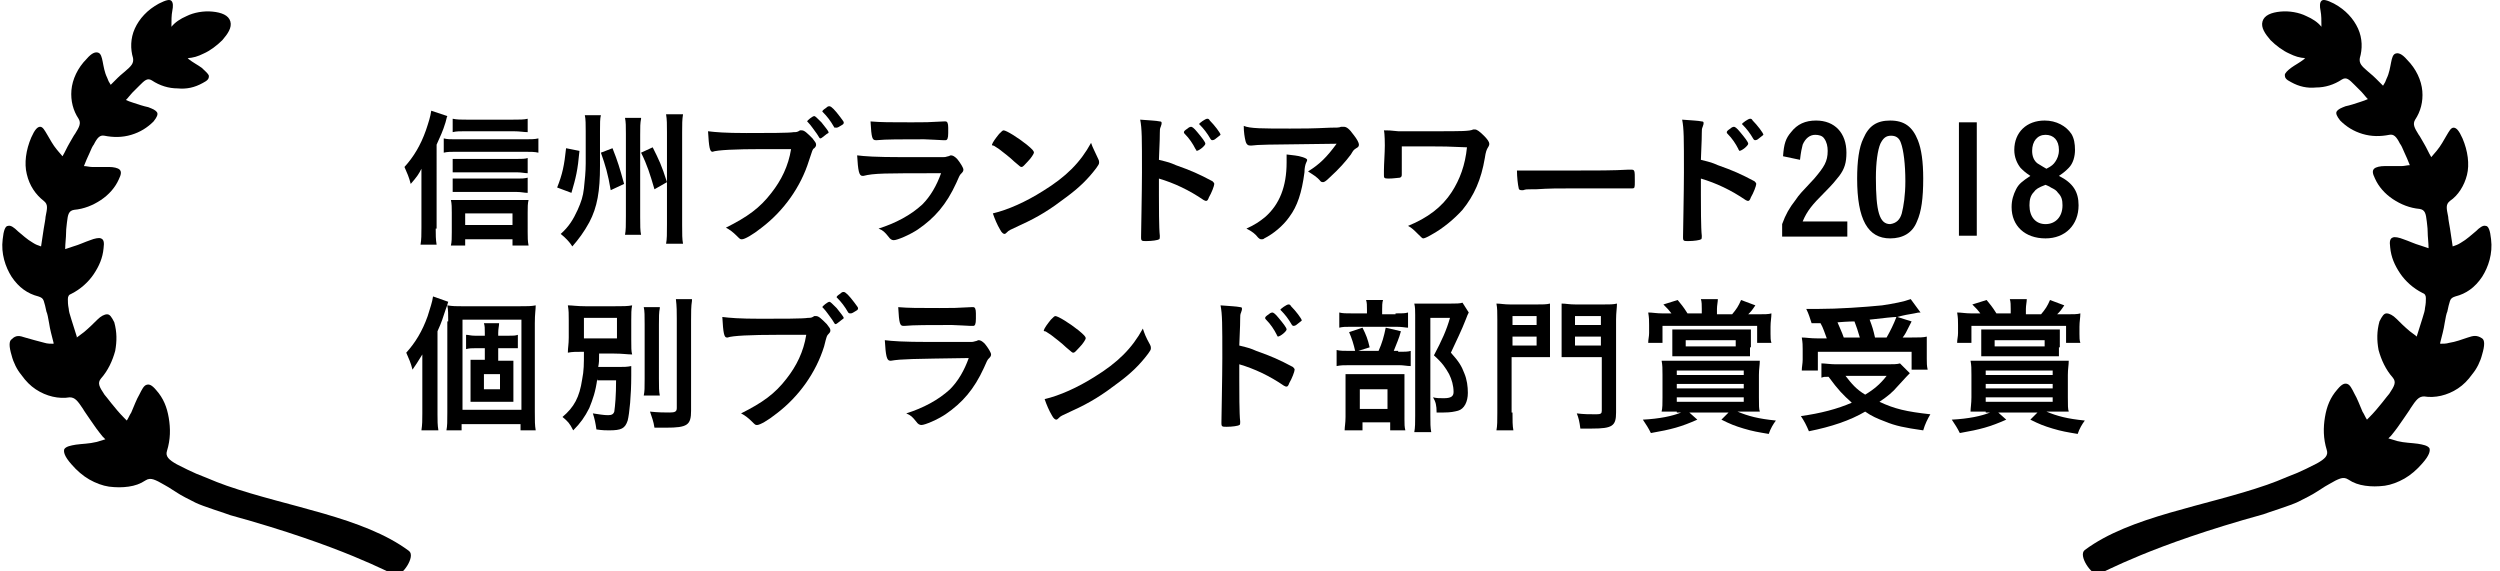
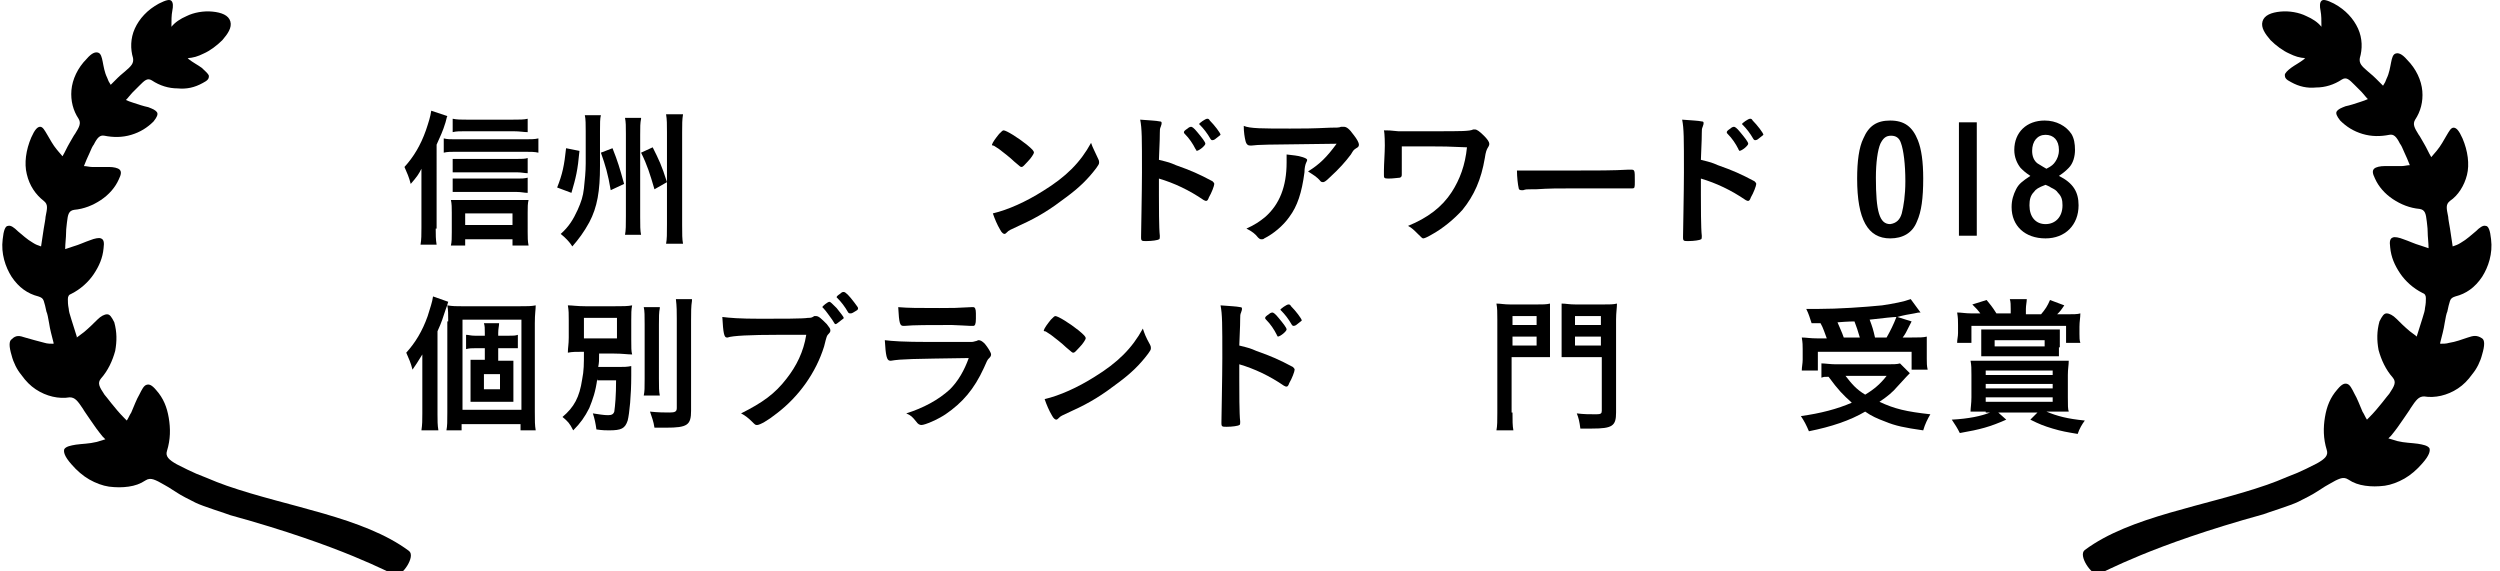
<svg xmlns="http://www.w3.org/2000/svg" version="1.1" x="0px" y="0px" width="280px" height="64px" viewBox="0 0 280 64" style="enable-background:new 0 0 280 64;" xml:space="preserve">
  <g id="レイヤー_1">
</g>
  <g id="レイヤー_3">
    <g>
      <g>
        <path d="M48.8,25.6c0,0.7,0,1.2,0.1,1.8h-1.8c0.1-0.6,0.1-1.1,0.1-1.9v-4.8c0-0.5,0-0.6,0-1.8c-0.3,0.6-0.5,0.9-1.2,1.7     c-0.2-0.8-0.4-1.2-0.7-1.9c1-1.1,1.8-2.4,2.4-4.1c0.3-0.9,0.5-1.5,0.6-2.2l1.8,0.6c-0.1,0.2-0.1,0.4-0.2,0.7     c-0.3,1-0.6,1.6-1,2.5V25.6z M49.7,15.5c0.4,0.1,0.7,0.1,1.3,0.1h7.8c0.6,0,1.1,0,1.5-0.1v1.6c-0.4-0.1-0.9-0.1-1.5-0.1H51     c-0.5,0-0.9,0-1.3,0.1V15.5z M52.2,27.5h-1.7c0.1-0.4,0.1-0.9,0.1-1.5v-2.2c0-0.5,0-1-0.1-1.4c0.4,0,0.8,0,1.3,0h6     c0.6,0,1,0,1.4,0c-0.1,0.4-0.1,0.8-0.1,1.4V26c0,0.6,0,1,0.1,1.5h-1.8v-0.7h-5.3V27.5z M59.1,19.4c-0.3,0-0.7-0.1-1.2-0.1h-6.1     c-0.5,0-0.7,0-1.1,0v-1.5c0.3,0,0.6,0,1.1,0h6.1c0.5,0,0.9,0,1.2-0.1V19.4z M59.1,21.6c-0.4,0-0.7-0.1-1.2-0.1h-6.1     c-0.5,0-0.8,0-1.1,0v-1.5c0.3,0,0.6,0,1.1,0h6.1c0.5,0,0.8,0,1.2-0.1V21.6z M59.1,14.8c-0.4,0-0.9-0.1-1.6-0.1h-5.4     c-0.6,0-1,0-1.4,0.1v-1.5c0.5,0.1,0.9,0.1,1.6,0.1h5.1c0.8,0,1.3,0,1.7-0.1V14.8z M57.4,25.2v-1.3h-5.3v1.3H57.4z" />
        <path d="M64.9,16.9c-0.2,2.2-0.4,3-0.9,4.7l-1.6-0.6c0.6-1.5,0.8-2.5,1-4.4L64.9,16.9z M67.2,18.6c0,2.8-0.3,4.6-1.2,6.3     c-0.6,1.1-1.2,1.9-1.9,2.7c-0.3-0.5-0.8-1-1.3-1.4c0.9-0.8,1.4-1.6,1.9-2.7c0.4-0.9,0.6-1.5,0.7-2.4c0.1-0.9,0.2-1.9,0.2-2.8     v-3.6c0-0.7,0-1.4-0.1-1.8h1.8c-0.1,0.4-0.1,0.9-0.1,1.8V18.6z M68.6,16.6c0.6,1.5,0.8,2.2,1.3,4l-1.5,0.7     c-0.3-1.8-0.6-2.8-1.1-4.2L68.6,16.6z M71.8,13.3c-0.1,0.5-0.1,0.9-0.1,1.8v9.2c0,1,0,1.5,0.1,2H70c0.1-0.5,0.1-1.1,0.1-2.1v-9.2     c0-0.9,0-1.3-0.1-1.8H71.8z M73.1,16.5c0.7,1.4,1,2,1.6,3.9l-1.4,0.8c-0.5-1.7-0.8-2.7-1.5-4.1L73.1,16.5z M76.5,12.8     c-0.1,0.6-0.1,1.1-0.1,2v10.4c0,1,0,1.6,0.1,2.1h-1.9c0.1-0.5,0.1-1.1,0.1-2.2V14.8c0-0.9,0-1.4-0.1-2H76.5z" />
-         <path d="M85.4,16.7c-3,0-5.1,0.1-5.6,0.3c0,0,0,0,0,0c-0.3,0-0.4-0.5-0.5-2.3c0.8,0.1,1.9,0.2,4.3,0.2c2.2,0,4.8,0,5.3-0.1     c0.3,0,0.4,0,0.7-0.2c0.1,0,0.1,0,0.2,0c0.3,0,0.6,0.3,1.2,0.9c0.3,0.4,0.4,0.5,0.4,0.7c0,0.1,0,0.2-0.2,0.4     C91,16.7,91,16.8,90.6,18c-0.9,2.9-2.8,5.6-5.3,7.5c-1,0.8-1.9,1.3-2.2,1.3c-0.2,0-0.2,0-0.6-0.4c-0.4-0.4-0.8-0.7-1.2-0.9     c2.4-1.2,3.8-2.2,5.1-3.9c1.1-1.4,1.9-3,2.2-4.9C87.3,16.7,87.3,16.7,85.4,16.7z M92.6,15c-0.4,0.3-0.6,0.5-0.7,0.5     s-0.1,0-0.4-0.5c-0.3-0.4-0.7-1-1-1.3c-0.1-0.1-0.1-0.1-0.1-0.1c0-0.1,0.6-0.6,0.8-0.6c0.1,0,0.3,0.2,0.8,0.7     c0.4,0.5,0.8,1,0.8,1.1S92.8,14.9,92.6,15z M93.4,14.2c-0.4-0.7-0.8-1.2-1.2-1.6c-0.1-0.1-0.1-0.1-0.1-0.1c0-0.1,0.1-0.2,0.4-0.4     c0.2-0.2,0.3-0.2,0.4-0.2c0.2,0,0.6,0.4,1.2,1.2c0.2,0.3,0.4,0.5,0.4,0.6s0,0.2-0.2,0.3c-0.3,0.2-0.5,0.3-0.6,0.3     C93.5,14.3,93.4,14.3,93.4,14.2z" />
-         <path d="M96.7,19.7c0,0-0.1,0-0.1,0c-0.4,0-0.5-0.6-0.6-2.3c0.8,0.1,2,0.2,5.1,0.2c3.3,0,4.2,0,4.5,0c0.2,0,0.3,0,0.6-0.1     c0.1,0,0.2-0.1,0.3-0.1c0.2,0,0.4,0.1,0.7,0.4c0.4,0.5,0.7,1,0.7,1.2c0,0.2-0.1,0.3-0.3,0.5c-0.1,0.1-0.2,0.3-0.5,1     c-1.1,2.4-2.4,3.9-4.3,5.2c-0.9,0.6-2.3,1.2-2.7,1.2c-0.2,0-0.4-0.1-0.6-0.4c-0.4-0.5-0.6-0.7-1.1-0.9c1.9-0.6,3.6-1.5,4.9-2.7     c0.9-0.9,1.6-2.1,2.1-3.5C99,19.4,97.9,19.4,96.7,19.7z M102.1,13.7c1.7,0,1.7,0,3.6-0.1c0.1,0,0.1,0,0.2,0     c0.2,0,0.3,0.2,0.3,0.7c0,0.2,0,0.4,0,0.5c0,0,0,0.1,0,0.1c0,0.6-0.1,0.8-0.3,0.8c-0.1,0-0.2,0-0.3,0c-0.3,0-1.6-0.1-2.1-0.1     c-2.5,0-4.3,0-5.3,0.1c0,0-0.1,0-0.1,0c-0.4,0-0.5-0.2-0.6-2.1C98.7,13.7,99.7,13.7,102.1,13.7z" />
        <path d="M123,17.8c0.1,0.2,0.1,0.3,0.1,0.4c0,0.2-0.1,0.3-0.3,0.6c-0.9,1.2-1.9,2.2-3.4,3.3c-1.7,1.3-3.1,2.2-5.1,3.1     c-1.3,0.6-1.3,0.6-1.5,0.8c-0.1,0.1-0.2,0.2-0.3,0.2c-0.1,0-0.3-0.1-0.5-0.5c-0.3-0.5-0.6-1.2-0.8-1.8c1.7-0.4,3.7-1.3,5.6-2.5     c2.6-1.6,4.2-3.2,5.4-5.4C122.4,16.6,122.6,16.9,123,17.8z M111.9,15c0.3-0.3,0.4-0.4,0.5-0.4c0.3,0,1.6,0.8,2.6,1.6     c0.6,0.5,0.8,0.7,0.8,0.9c0,0.1-0.3,0.6-0.7,1c-0.4,0.4-0.5,0.6-0.7,0.6c-0.1,0-0.1,0-0.8-0.6c-0.4-0.4-1.3-1.1-1.7-1.4     c-0.6-0.4-0.6-0.4-0.7-0.4c-0.1,0-0.1-0.1-0.1-0.1C111.2,15.9,111.5,15.5,111.9,15z" />
        <path d="M129.8,21.9c0,1,0,3.7,0.1,4.5c0,0,0,0.1,0,0.1c0,0.1,0,0.3-0.1,0.3c-0.1,0.1-0.8,0.2-1.4,0.2c-0.5,0-0.6,0-0.6-0.4     c0,0,0,0,0-0.1c0-0.4,0.1-5.2,0.1-7.2c0-3.8,0-4.9-0.2-5.9c1.2,0.1,1.7,0.1,2.2,0.2c0.2,0,0.2,0.1,0.2,0.2c0,0.1,0,0.1-0.1,0.4     c-0.1,0.2-0.1,0.4-0.1,0.7c0,0,0,1-0.1,3c1.2,0.3,1.2,0.3,1.9,0.6c1.7,0.6,2.6,1,4.1,1.8c0.1,0.1,0.2,0.2,0.2,0.3     c0,0.2-0.3,1-0.6,1.5c-0.1,0.3-0.2,0.4-0.3,0.4c-0.1,0-0.1,0-0.3-0.1c-1.6-1.1-3.3-1.9-5-2.4V21.9z M133.9,16.7     c-0.3-0.6-0.7-1.2-1.2-1.7c-0.1-0.1-0.1-0.1-0.1-0.2c0-0.1,0.1-0.2,0.4-0.4c0.2-0.2,0.4-0.2,0.4-0.2c0.1,0,0.3,0.1,0.7,0.6     c0.5,0.6,0.9,1.1,0.9,1.3c0,0.2-0.7,0.8-1,0.8C134,16.8,134,16.8,133.9,16.7z M136.2,15.5c-0.2,0.2-0.4,0.2-0.4,0.2     c-0.1,0-0.1,0-0.2-0.1c-0.4-0.7-0.8-1.2-1.2-1.6c0,0-0.1-0.1-0.1-0.1c0-0.1,0.7-0.6,0.9-0.6c0.1,0,0.2,0,0.3,0.2     c0.5,0.5,1.2,1.4,1.2,1.6C136.7,15.1,136.6,15.2,136.2,15.5z" />
        <path d="M144.5,14.4c1.4,0,2.4,0,4.5-0.1c0.7,0,1,0,1.2-0.1c0.2,0,0.2,0,0.3,0c0.3,0,0.6,0.2,1.1,0.9c0.4,0.5,0.6,0.9,0.6,1.1     c0,0.2-0.1,0.3-0.3,0.4c-0.3,0.2-0.3,0.2-0.6,0.7c-0.6,0.8-1.3,1.6-2.4,2.6c-0.4,0.4-0.6,0.5-0.7,0.5c-0.1,0-0.2,0-0.3-0.1     c-0.4-0.5-0.8-0.7-1.4-1.1c1.3-0.8,2.1-1.6,3.2-3.1c-8.6,0.1-8.6,0.1-9.5,0.2c-0.1,0-0.2,0-0.2,0c-0.2,0-0.4-0.1-0.5-0.5     c-0.1-0.4-0.2-1-0.2-1.7C140,14.4,141.4,14.4,144.5,14.4z M145.9,17.6c0.3,0.1,0.5,0.2,0.5,0.3c0,0.1,0,0.1-0.1,0.3     c-0.1,0.2-0.2,0.6-0.2,1.1c-0.3,2.3-0.8,3.8-1.7,5c-0.7,1-1.8,1.9-2.8,2.4c-0.1,0.1-0.2,0.1-0.3,0.1c-0.1,0-0.2,0-0.4-0.2     c-0.3-0.4-0.7-0.7-1.3-1c0.9-0.4,1.5-0.8,2.1-1.3c1.6-1.4,2.4-3.4,2.4-6.1c0-0.4,0-0.6,0-0.9C144.8,17.4,145.3,17.4,145.9,17.6z" />
        <path d="M157,19.5c0,0.2,0,0.3-0.2,0.4c-0.2,0-0.7,0.1-1.3,0.1c-0.5,0-0.5-0.1-0.5-0.4c0,0,0,0,0-0.5c0-0.7,0.1-2,0.1-2.8     c0-0.1,0-1.3-0.1-1.7c0.6,0,0.6,0,1.6,0.1c0.1,0,0.5,0,1,0c0.9,0,2,0,3.1,0c3,0,3.9,0,4.3-0.2c0.2,0,0.2,0,0.2,0     c0.2,0,0.5,0.2,1,0.7c0.4,0.4,0.6,0.7,0.6,0.9c0,0.1,0,0.2-0.2,0.5c-0.1,0.2-0.2,0.4-0.3,1.1c-0.4,2.4-1.2,4.2-2.5,5.8     c-0.9,1-2.2,2.1-3.5,2.8c-0.5,0.3-0.8,0.4-0.9,0.4c-0.1,0-0.2-0.1-0.6-0.5c-0.4-0.4-0.7-0.7-1.1-0.9c2.2-0.9,3.8-2.1,4.9-3.8     c0.9-1.4,1.5-3,1.7-5c-2.5-0.1-2.5-0.1-3.7-0.1c-1.3,0-2.7,0-3.6,0v1.5L157,19.5z" />
        <path d="M175.9,19.1c3,0,4.8,0,6.5-0.1c0,0,0.2,0,0.2,0c0.5,0,0.5,0,0.5,1.3c0,0.7,0,0.8-0.3,0.8c0,0,0,0-0.1,0     c-1.1,0-1.7,0-6.5,0c-1.8,0-2.6,0-4.2,0.1c-0.1,0-0.2,0-0.5,0c-0.5,0-0.6,0-0.9,0.1c-0.1,0-0.1,0-0.2,0c-0.2,0-0.3-0.1-0.3-0.2     c-0.1-0.4-0.2-1.3-0.2-2C171.3,19.1,172.5,19.1,175.9,19.1z" />
        <path d="M190.5,21.9c0,1,0,3.7,0.1,4.5c0,0,0,0.1,0,0.1c0,0.1,0,0.3-0.1,0.3c-0.1,0.1-0.8,0.2-1.4,0.2c-0.5,0-0.6,0-0.6-0.4     c0,0,0,0,0-0.1c0-0.4,0.1-5.2,0.1-7.2c0-3.8,0-4.9-0.2-5.9c1.2,0.1,1.7,0.1,2.2,0.2c0.2,0,0.2,0.1,0.2,0.2c0,0.1,0,0.1-0.1,0.4     c-0.1,0.2-0.1,0.4-0.1,0.7c0,0,0,1-0.1,3c1.2,0.3,1.2,0.3,1.9,0.6c1.7,0.6,2.6,1,4.1,1.8c0.1,0.1,0.2,0.2,0.2,0.3     c0,0.2-0.3,1-0.6,1.5c-0.1,0.3-0.2,0.4-0.3,0.4c-0.1,0-0.1,0-0.3-0.1c-1.6-1.1-3.3-1.9-5-2.4V21.9z M194.7,16.7     c-0.3-0.6-0.7-1.2-1.2-1.7c-0.1-0.1-0.1-0.1-0.1-0.2c0-0.1,0.1-0.2,0.4-0.4c0.2-0.2,0.4-0.2,0.4-0.2c0.1,0,0.3,0.1,0.7,0.6     c0.5,0.6,0.9,1.1,0.9,1.3c0,0.2-0.7,0.8-1,0.8C194.8,16.8,194.7,16.8,194.7,16.7z M197,15.5c-0.2,0.2-0.4,0.2-0.4,0.2     c-0.1,0-0.1,0-0.2-0.1c-0.4-0.7-0.8-1.2-1.2-1.6c0,0-0.1-0.1-0.1-0.1c0-0.1,0.7-0.6,0.9-0.6c0.1,0,0.2,0,0.3,0.2     c0.5,0.5,1.2,1.4,1.2,1.6C197.5,15.1,197.4,15.2,197,15.5z" />
-         <path d="M206.6,26.5h-7v-1.4c0.4-1.1,0.8-1.8,1.5-2.7c0.4-0.6,0.6-0.8,2.1-2.4c1.1-1.3,1.5-1.9,1.5-3.1c0-0.5-0.1-1-0.4-1.4     c-0.2-0.3-0.6-0.4-1-0.4c-0.6,0-1.1,0.4-1.4,1.1c-0.1,0.4-0.2,0.8-0.3,1.7l-1.9-0.4c0.1-1.4,0.3-2,0.9-2.7     c0.7-0.9,1.6-1.3,2.8-1.3c2.1,0,3.4,1.4,3.4,3.6c0,1.1-0.2,1.8-0.8,2.6c-0.4,0.5-0.7,0.9-1.7,1.9c-1.3,1.3-1.9,2-2.4,3.2h5V26.5z     " />
        <path d="M214.7,24.8c-0.5,1.3-1.6,1.9-3,1.9c-2.5,0-3.7-2.1-3.7-6.7c0-1.9,0.2-3.5,0.7-4.5c0.6-1.4,1.5-2,3-2     c1.6,0,2.5,0.7,3.1,2.2c0.4,1,0.6,2.4,0.6,4.3C215.4,22.2,215.2,23.7,214.7,24.8z M213,23.9c0.2-0.8,0.4-2,0.4-3.6     c0-1.9-0.2-3.5-0.5-4.3c-0.2-0.6-0.6-0.8-1.1-0.8c-0.6,0-0.9,0.3-1.2,0.9c-0.3,0.7-0.5,2.1-0.5,3.8c0,3.8,0.4,5.2,1.6,5.2     C212.4,25,212.8,24.6,213,23.9z" />
        <path d="M221.4,13.7v12.7h-2V13.7H221.4z" />
        <path d="M232.8,23c0,2.2-1.5,3.7-3.7,3.7c-2.3,0-3.8-1.4-3.8-3.5c0-0.8,0.2-1.4,0.5-2c0.3-0.6,0.7-0.9,1.6-1.5     c-0.6-0.4-0.8-0.6-1.1-0.9c-0.4-0.5-0.7-1.2-0.7-2c0-2,1.4-3.3,3.4-3.3c1.3,0,2.4,0.6,3,1.5c0.3,0.5,0.4,1.1,0.4,1.8     c0,0.7-0.2,1.5-0.7,2c-0.3,0.3-0.5,0.5-1.1,0.9C232.2,20.5,232.8,21.5,232.8,23z M227.8,21.5c-0.4,0.4-0.5,0.9-0.5,1.5     c0,1.3,0.7,2.1,1.8,2.1c1.1,0,1.9-0.8,1.9-2.1c0-0.6-0.1-1-0.5-1.4c-0.2-0.3-0.4-0.4-0.8-0.6c-0.1-0.1-0.6-0.3-0.6-0.3     C228.3,21,228,21.2,227.8,21.5z M230.2,18.1c0.2-0.3,0.4-0.7,0.4-1.3c0-1.1-0.6-1.7-1.5-1.7c-0.9,0-1.5,0.7-1.5,1.8     c0,0.6,0.2,1.1,0.6,1.4c0.3,0.2,1,0.6,1,0.6C229.8,18.6,230,18.4,230.2,18.1z" />
      </g>
      <g>
        <path d="M49,46.4c0,0.7,0,1.2,0.1,1.8h-1.9c0.1-0.7,0.1-1.1,0.1-1.9v-4.8c0-0.6,0-0.7,0-1.8c-0.6,1-0.7,1.1-1.1,1.7     c-0.2-0.8-0.4-1.2-0.7-1.9c1-1.1,1.8-2.4,2.4-4.1c0.3-1,0.5-1.5,0.6-2.2l1.7,0.6c-0.1,0.3-0.1,0.4-0.3,0.9     c-0.3,0.9-0.4,1.3-0.9,2.4V46.4z M50.2,36c0-0.8,0-1.3-0.1-1.8c0.6,0.1,1,0.1,1.7,0.1h6.3c1,0,1.4,0,1.9-0.1c0,0.5-0.1,0.9-0.1,2     v9.9c0,1.1,0,1.5,0.1,2.1h-1.7v-0.7h-6.6v0.7h-1.7c0.1-0.5,0.1-1,0.1-2V36z M51.8,45.9h6.6V35.8h-6.6V45.9z M56.3,40.4     c0.5,0,0.8,0,1.2,0c0,0.3,0,0.4,0,1.1v2.4c0,0.7,0,0.9,0,1.1c-0.4,0-0.8,0-1.2,0h-2.4c-0.4,0-0.8,0-1.2,0c0-0.3,0-0.5,0-1.1v-2.5     c0-0.6,0-0.8,0-1.1c0.3,0,0.7,0,1.2,0h0.4V39h-1.1c-0.4,0-0.6,0-1,0.1v-1.6c0.3,0,0.5,0.1,1,0.1h1.1v-0.3c0-0.5,0-0.8-0.1-1.1     h1.7c0,0.3-0.1,0.6-0.1,1.1v0.3H57c0.5,0,0.7,0,1-0.1V39c-0.3,0-0.6,0-1,0h-1.2v1.4H56.3z M54.2,43.6H56v-1.7h-1.8V43.6z" />
        <path d="M66.9,42.4c-0.2,1.5-0.5,2.3-0.9,3.3c-0.5,1-1,1.7-1.8,2.5c-0.4-0.8-0.6-1-1.2-1.5c1.3-1.1,1.9-2.2,2.2-4.2     c0.2-1,0.2-1.7,0.2-3.1c-0.9,0-1.3,0-1.8,0.1c0-0.6,0.1-0.9,0.1-1.7v-1.9c0-0.8,0-1.1-0.1-1.7c0.5,0,1,0.1,2,0.1h3.2     c1,0,1.5,0,2-0.1c-0.1,0.5-0.1,0.9-0.1,1.7v2.1c0,1,0,1.3,0.1,1.7c-0.5,0-1.1-0.1-2-0.1h-1.7c0,0.8,0,1-0.1,1.5h2.2     c0.7,0,1,0,1.5-0.1c0,0.3,0,0.5,0,1.1c0,2.2-0.2,4.2-0.4,5c-0.3,0.9-0.7,1.1-2.1,1.1c-0.3,0-0.7,0-1.4-0.1     c-0.1-0.7-0.2-1.2-0.4-1.8c0.7,0.1,1.2,0.2,1.7,0.2c0.4,0,0.6-0.1,0.7-0.4c0.1-0.7,0.2-1.8,0.2-3.5H66.9z M65.4,37.9h3.7v-2.3     h-3.7V37.9z M73.9,34.5c-0.1,0.5-0.1,1-0.1,1.9v6c0,1,0,1.4,0.1,1.9h-1.8c0.1-0.5,0.1-0.8,0.1-1.9v-6.1c0-0.9,0-1.5-0.1-1.9H73.9     z M77.5,33.7c-0.1,0.6-0.1,1.3-0.1,2.2V46c0,1.6-0.4,1.9-2.8,1.9c-0.4,0-0.6,0-1.3,0c-0.1-0.7-0.3-1.2-0.5-1.8     c0.9,0.1,1.7,0.1,2.2,0.1c0.6,0,0.8-0.1,0.8-0.5v-10c0-0.7,0-1.4-0.1-2.2H77.5z" />
        <path d="M87.1,37.5c-3,0-5.1,0.1-5.6,0.3c0,0,0,0-0.1,0c-0.3,0-0.4-0.5-0.5-2.3c0.8,0.1,1.9,0.2,4.3,0.2c2.2,0,4.8,0,5.3-0.1     c0.3,0,0.4,0,0.7-0.2c0.1,0,0.1,0,0.2,0c0.3,0,0.6,0.3,1.2,0.9c0.3,0.4,0.4,0.5,0.4,0.7c0,0.1,0,0.2-0.2,0.4     c-0.2,0.2-0.2,0.2-0.5,1.4c-0.9,2.9-2.8,5.6-5.3,7.5c-1,0.8-1.9,1.3-2.2,1.3c-0.2,0-0.2,0-0.6-0.4c-0.4-0.4-0.8-0.7-1.2-0.9     c2.4-1.2,3.8-2.2,5.1-3.9c1.1-1.4,1.9-3,2.2-4.9C89,37.5,89,37.5,87.1,37.5z M94.3,35.8c-0.4,0.3-0.6,0.5-0.7,0.5s-0.1,0-0.4-0.5     c-0.3-0.4-0.7-1-1-1.3c-0.1-0.1-0.1-0.1-0.1-0.1c0-0.1,0.6-0.6,0.8-0.6c0.1,0,0.3,0.2,0.8,0.7c0.4,0.5,0.8,1,0.8,1.1     S94.4,35.7,94.3,35.8z M95,35c-0.4-0.7-0.8-1.2-1.2-1.6c-0.1-0.1-0.1-0.1-0.1-0.1c0-0.1,0.1-0.2,0.4-0.4c0.2-0.2,0.3-0.2,0.4-0.2     c0.2,0,0.6,0.4,1.2,1.2c0.2,0.3,0.4,0.5,0.4,0.6s0,0.2-0.2,0.3c-0.3,0.2-0.5,0.3-0.6,0.3C95.1,35.1,95.1,35.1,95,35z" />
        <path d="M99.8,40.4c0,0-0.1,0-0.1,0c-0.4,0-0.5-0.6-0.6-2.3c0.8,0.1,2,0.2,5.1,0.2c3.3,0,4.2,0,4.5,0c0.2,0,0.3,0,0.6-0.1     c0.1,0,0.2-0.1,0.3-0.1c0.2,0,0.4,0.1,0.7,0.4c0.4,0.5,0.7,1,0.7,1.2c0,0.2-0.1,0.3-0.3,0.5c-0.1,0.1-0.2,0.3-0.5,1     c-1.1,2.4-2.4,3.9-4.3,5.2c-0.9,0.6-2.3,1.2-2.7,1.2c-0.2,0-0.4-0.1-0.6-0.4c-0.4-0.5-0.6-0.7-1.1-0.9c1.9-0.6,3.6-1.5,4.9-2.7     c0.9-0.9,1.6-2.1,2.1-3.5C102.1,40.2,101,40.2,99.8,40.4z M105.2,34.5c1.7,0,1.7,0,3.6-0.1c0.1,0,0.1,0,0.2,0     c0.2,0,0.3,0.2,0.3,0.7c0,0.2,0,0.4,0,0.5c0,0,0,0.1,0,0.1c0,0.6-0.1,0.8-0.3,0.8c-0.1,0-0.2,0-0.3,0c-0.3,0-1.6-0.1-2.1-0.1     c-2.5,0-4.3,0-5.3,0.1c0,0-0.1,0-0.1,0c-0.4,0-0.5-0.2-0.6-2.1C101.8,34.5,102.8,34.5,105.2,34.5z" />
        <path d="M128.8,38.6c0.1,0.2,0.1,0.3,0.1,0.4c0,0.2-0.1,0.3-0.3,0.6c-0.9,1.2-1.9,2.2-3.4,3.3c-1.7,1.3-3.1,2.2-5.1,3.1     c-1.3,0.6-1.3,0.6-1.5,0.8c-0.1,0.1-0.2,0.2-0.3,0.2c-0.1,0-0.3-0.1-0.5-0.5c-0.3-0.5-0.6-1.2-0.8-1.8c1.7-0.4,3.7-1.3,5.6-2.5     c2.6-1.6,4.2-3.2,5.4-5.4C128.2,37.4,128.3,37.7,128.8,38.6z M117.7,35.8c0.3-0.3,0.4-0.4,0.5-0.4c0.3,0,1.6,0.8,2.6,1.6     c0.6,0.5,0.8,0.7,0.8,0.9c0,0.1-0.3,0.6-0.7,1c-0.4,0.4-0.5,0.6-0.7,0.6c-0.1,0-0.1,0-0.8-0.6c-0.4-0.4-1.3-1.1-1.7-1.4     c-0.6-0.4-0.6-0.4-0.7-0.4c-0.1,0-0.1-0.1-0.1-0.1C117,36.7,117.3,36.3,117.7,35.8z" />
        <path d="M138.8,42.7c0,1,0,3.7,0.1,4.5c0,0,0,0.1,0,0.1c0,0.1,0,0.3-0.1,0.3c-0.1,0.1-0.8,0.2-1.4,0.2c-0.5,0-0.6,0-0.6-0.4     c0,0,0,0,0-0.1c0-0.4,0.1-5.2,0.1-7.2c0-3.8,0-4.9-0.2-5.9c1.2,0.1,1.7,0.1,2.2,0.2c0.2,0,0.2,0.1,0.2,0.2c0,0.1,0,0.1-0.1,0.4     c-0.1,0.2-0.1,0.4-0.1,0.7c0,0,0,1-0.1,3c1.2,0.3,1.2,0.3,1.9,0.6c1.7,0.6,2.6,1,4.1,1.8c0.1,0.1,0.2,0.2,0.2,0.3     c0,0.2-0.3,1-0.6,1.5c-0.1,0.3-0.2,0.4-0.3,0.4c-0.1,0-0.1,0-0.3-0.1c-1.6-1.1-3.3-1.9-5-2.4V42.7z M143,37.5     c-0.3-0.6-0.7-1.2-1.2-1.7c-0.1-0.1-0.1-0.1-0.1-0.2c0-0.1,0.1-0.2,0.4-0.4c0.2-0.2,0.4-0.2,0.4-0.2c0.1,0,0.3,0.1,0.7,0.6     c0.5,0.6,0.9,1.1,0.9,1.3c0,0.2-0.7,0.8-1,0.8C143.1,37.6,143,37.6,143,37.5z M145.3,36.3c-0.2,0.2-0.4,0.2-0.4,0.2     c-0.1,0-0.1,0-0.2-0.1c-0.4-0.7-0.8-1.2-1.2-1.6c0,0-0.1-0.1-0.1-0.1c0-0.1,0.7-0.6,0.9-0.6c0.1,0,0.2,0,0.3,0.2     c0.5,0.5,1.2,1.4,1.2,1.6C145.8,35.9,145.7,36,145.3,36.3z" />
-         <path d="M156.6,39.4c0.7,0,1.1,0,1.4-0.1v1.7c-0.4,0-0.8-0.1-1.3-0.1h-5.4c-0.8,0-1.1,0-1.6,0.1v-1.8c0.4,0.1,0.8,0.1,1.6,0.1     h3.1c0.4-0.9,0.6-1.6,0.8-2.6l1.7,0.4c-0.2,0.8-0.5,1.4-0.8,2.2H156.6z M156.3,35.1c0.7,0,1.1,0,1.4-0.1v1.7     c-0.3,0-0.6-0.1-1.3-0.1h-5.1c-0.6,0-0.9,0-1.3,0.1V35c0.4,0.1,0.7,0.1,1.5,0.1h1.6v-0.4c0-0.5,0-0.8-0.1-1.1h1.9     c-0.1,0.3-0.1,0.7-0.1,1.1v0.5H156.3z M152.3,48.2h-1.7c0-0.4,0.1-0.8,0.1-1.5v-3.5c0-0.7,0-1,0-1.3c0.4,0,0.7,0,1.3,0h4.1     c0.6,0,0.9,0,1.2,0c0,0.3,0,0.5,0,1.2V47c0,0.5,0,0.8,0.1,1.2h-1.7v-0.9h-3.1V48.2z M152.6,36.7c0.4,0.8,0.6,1.3,0.8,2.2     l-1.6,0.5c-0.2-0.9-0.4-1.5-0.7-2.2L152.6,36.7z M152.3,45.8h3.1v-2.2h-3.1V45.8z M164.5,35c-0.1,0.2-0.2,0.4-0.3,0.7     c-0.5,1.3-1.1,2.5-1.7,3.8c0.9,1,1.2,1.5,1.5,2.3c0.3,0.7,0.4,1.5,0.4,2.2c0,1-0.4,1.8-1.1,2c-0.4,0.1-0.8,0.2-1.6,0.2     c-0.3,0-0.5,0-0.8,0c0-0.8-0.1-1.2-0.4-1.7c0.4,0.1,0.7,0.1,1.2,0.1c0.8,0,1.1-0.2,1.1-0.7c0-0.7-0.2-1.4-0.5-2     c-0.4-0.7-0.7-1.2-1.7-2.1c0.9-1.7,1.4-2.8,1.8-4.2h-2.2v10.9c0,0.9,0,1.4,0.1,1.9h-1.9c0.1-0.5,0.1-1.1,0.1-1.8V35.3     c0-0.5,0-0.9-0.1-1.3c0.4,0,0.8,0,1.3,0h2.8c0.6,0,1,0,1.3-0.1L164.5,35z" />
        <path d="M169.4,46.2c0,0.9,0,1.5,0.1,2h-1.9c0.1-0.5,0.1-1.1,0.1-2V35.8c0-0.8,0-1.3-0.1-1.8c0.5,0,0.8,0.1,1.6,0.1h2.8     c0.8,0,1.2,0,1.6-0.1c0,0.4,0,0.8,0,1.5v3.1c0,0.8,0,1,0,1.4c-0.3,0-0.9,0-1.5,0h-2.8V46.2z M169.4,36.4h2.7v-1h-2.7V36.4z      M169.4,38.7h2.7v-1h-2.7V38.7z M181,46.2c0,1.5-0.4,1.8-2.7,1.8c-0.3,0-0.7,0-1.3,0c-0.1-0.8-0.2-1.2-0.4-1.7     c0.8,0.1,1.4,0.1,2.2,0.1c0.5,0,0.6-0.1,0.6-0.4v-6h-3c-0.6,0-1.1,0-1.5,0c0-0.3,0-0.8,0-1.4v-3.1c0-0.5,0-1,0-1.5     c0.5,0,0.8,0.1,1.6,0.1h3c0.8,0,1.2,0,1.6-0.1c0,0.5-0.1,1-0.1,1.8V46.2z M176.4,36.4h2.9v-1h-2.9V36.4z M176.4,38.7h2.9v-1h-2.9     V38.7z" />
-         <path d="M187.8,46.1c-0.7,0-1.1,0-1.7,0c0.1-0.4,0.1-0.9,0.1-1.6V42c0-0.7,0-1.1-0.1-1.6c0.4,0,0.8,0,1.8,0h7.4     c0.9,0,1.3,0,1.8,0c0,0.5-0.1,0.9-0.1,1.6v2.5c0,0.9,0,1.3,0.1,1.6c-0.6,0-1,0-1.6,0h-0.9c1.2,0.5,2.3,0.8,4.3,1     c-0.3,0.4-0.6,0.9-0.8,1.5c-1.2-0.2-1.8-0.3-2.8-0.6c-1-0.3-1.5-0.5-2.5-1l0.8-0.8h-4.4l0.9,0.8c-1.8,0.8-2.9,1.1-5.2,1.5     c-0.3-0.6-0.5-0.9-0.9-1.5c1.9-0.1,3.3-0.4,4.3-0.8H187.8z M190.6,34.6c0-0.4,0-0.8-0.1-1.1h1.9c0,0.3-0.1,0.7-0.1,1.1v0.6h1.7     c0.5-0.6,0.7-0.9,1-1.6l1.6,0.6c-0.4,0.6-0.5,0.7-0.8,1h1.1c0.7,0,1.2,0,1.5-0.1c0,0.5-0.1,0.9-0.1,1.5v0.8c0,0.4,0,0.7,0.1,1     h-1.6v-1.9h-10.6v1.9h-1.6c0-0.4,0.1-0.7,0.1-1.1v-0.9c0-0.5,0-0.8-0.1-1.4c0.5,0,0.9,0.1,1.6,0.1h1c-0.3-0.4-0.4-0.5-0.9-1     l1.6-0.5c0.4,0.5,0.6,0.7,1.1,1.5h1.6V34.6z M196,38.9c0,0.4,0,0.7,0,1c-0.5,0-0.7,0-1.4,0h-5.9c-0.5,0-0.9,0-1.4,0     c0-0.3,0-0.6,0-1v-1c0-0.5,0-0.7,0-1c0.5,0,0.9,0,1.5,0h5.8c0.6,0,1.1,0,1.5,0c0,0.3,0,0.6,0,1V38.9z M187.8,42h7.5v-0.5h-7.5V42     z M187.8,43.5h7.5V43h-7.5V43.5z M187.8,45h7.5v-0.5h-7.5V45z M188.8,38.1v0.7h5.6v-0.7H188.8z" />
        <path d="M213.9,41.8c-0.3,0.3-0.3,0.3-1.4,1.5c-0.5,0.6-1.1,1.1-2,1.7c1.7,0.8,3,1.1,5.7,1.4c-0.3,0.5-0.6,1.1-0.8,1.8     c-2.1-0.3-3.1-0.5-4.3-1c-0.8-0.3-1.5-0.6-2.2-1.1c-1.7,1-3.8,1.7-6.3,2.2c-0.3-0.7-0.5-1.1-0.9-1.7c2.2-0.3,4.1-0.8,5.7-1.5     c-1-0.9-1.5-1.4-2.6-2.9c-0.5,0-0.5,0-0.8,0.1v-1.6c0.4,0,1,0.1,1.6,0.1h5.8c0.6,0,1.1,0,1.4-0.1L213.9,41.8z M202.9,36.2     c-0.2-0.6-0.3-1-0.6-1.6c0.5,0,1,0,1.3,0c2.3,0,5.2-0.2,7.2-0.4c1.3-0.2,2.4-0.4,3.2-0.7l1.1,1.5c-0.2,0-0.3,0-0.7,0.1     c-0.6,0.1-1.2,0.2-1.9,0.4l1.6,0.5c-0.7,1.4-0.7,1.4-1,1.8h1c0.9,0,1.3,0,1.7-0.1c0,0.4,0,0.8,0,1.3v1.2c0,0.4,0,0.8,0.1,1.2     h-1.8v-2h-10.5v2.1h-1.8c0-0.4,0.1-0.8,0.1-1.2v-1.2c0-0.4,0-0.7-0.1-1.3c0.5,0,0.9,0.1,1.8,0.1h1c-0.2-0.5-0.4-1.2-0.7-1.7     L202.9,36.2z M208.3,37.8c-0.2-0.7-0.4-1.3-0.6-1.8c-0.1,0-0.7,0-1.9,0.1c0.2,0.5,0.5,1.1,0.7,1.7H208.3z M206.7,42.1     c0.7,0.9,1.2,1.5,2.2,2.1c1-0.6,1.7-1.2,2.4-2.1H206.7z M211.3,37.8c0.4-0.7,0.8-1.5,1.1-2.3c-0.3,0-1.3,0.1-3,0.3     c0.3,0.8,0.4,1.1,0.6,2H211.3z" />
        <path d="M222.4,46.1c-0.7,0-1.1,0-1.7,0c0-0.4,0.1-0.9,0.1-1.6V42c0-0.7,0-1.1-0.1-1.6c0.4,0,0.8,0,1.8,0h7.4c0.9,0,1.3,0,1.8,0     c0,0.5-0.1,0.9-0.1,1.6v2.5c0,0.9,0,1.3,0.1,1.6c-0.6,0-1,0-1.6,0h-0.9c1.2,0.5,2.3,0.8,4.3,1c-0.3,0.4-0.6,0.9-0.8,1.5     c-1.2-0.2-1.8-0.3-2.8-0.6c-1-0.3-1.5-0.5-2.5-1l0.8-0.8h-4.4l0.9,0.8c-1.8,0.8-2.9,1.1-5.2,1.5c-0.3-0.6-0.5-0.9-0.9-1.5     c1.9-0.1,3.3-0.4,4.3-0.8H222.4z M225.2,34.6c0-0.4,0-0.8-0.1-1.1h1.9c0,0.3-0.1,0.7-0.1,1.1v0.6h1.7c0.5-0.6,0.7-0.9,1-1.6     l1.6,0.6c-0.4,0.6-0.5,0.7-0.8,1h1.1c0.7,0,1.2,0,1.5-0.1c0,0.5-0.1,0.9-0.1,1.5v0.8c0,0.4,0,0.7,0.1,1h-1.6v-1.9h-10.6v1.9h-1.6     c0-0.4,0.1-0.7,0.1-1.1v-0.9c0-0.5,0-0.8-0.1-1.4c0.5,0,0.9,0.1,1.6,0.1h1c-0.3-0.4-0.4-0.5-0.9-1l1.6-0.5     c0.4,0.5,0.6,0.7,1.1,1.5h1.6V34.6z M230.6,38.9c0,0.4,0,0.7,0,1c-0.5,0-0.7,0-1.4,0h-5.9c-0.5,0-0.9,0-1.4,0c0-0.3,0-0.6,0-1v-1     c0-0.5,0-0.7,0-1c0.5,0,0.9,0,1.5,0h5.8c0.6,0,1.1,0,1.5,0c0,0.3,0,0.6,0,1V38.9z M222.4,42h7.5v-0.5h-7.5V42z M222.4,43.5h7.5     V43h-7.5V43.5z M222.4,45h7.5v-0.5h-7.5V45z M223.4,38.1v0.7h5.6v-0.7H223.4z" />
      </g>
      <path d="M276.4,37.8c-0.6,0.2-1.4,0.5-2.1,0.6c-0.3,0.1-0.7,0.1-1,0.1c0,0,0-0.1,0-0.1c0.2-0.8,0.4-1.5,0.5-2.2    c0.1-0.6,0.2-1.1,0.3-1.3c0.1-0.5,0.2-0.9,0.3-1.2c0.1-0.3,0.3-0.4,0.6-0.5c1.2-0.3,2.2-1,3-2.2c0.7-1.1,1.2-2.6,1-4.2    c-0.1-1-0.3-1.5-0.6-1.5c-0.3-0.1-0.7,0.2-1.1,0.6c-0.5,0.4-1,0.9-1.7,1.3c-0.3,0.2-0.6,0.3-0.9,0.4c-0.1-0.7-0.2-1.4-0.3-2    c-0.1-0.6-0.2-1.1-0.2-1.3c-0.2-1-0.3-1.4,0.2-1.8c0.9-0.6,1.6-1.7,1.9-2.9c0.3-1.2,0.1-2.7-0.5-4.1c-0.4-0.9-0.7-1.2-1-1.2    c-0.3,0-0.5,0.4-0.8,0.9c-0.3,0.5-0.6,1.1-1.1,1.7c-0.2,0.2-0.4,0.5-0.6,0.7c-0.3-0.5-0.5-1-0.8-1.5c-0.3-0.5-0.5-0.9-0.6-1    c-0.5-0.8-0.7-1.2-0.4-1.7c0.6-0.9,0.9-2,0.8-3.2c-0.1-1.2-0.7-2.5-1.7-3.5c-0.6-0.7-1-0.8-1.3-0.7c-0.3,0.1-0.4,0.5-0.5,1    c-0.1,0.5-0.2,1.2-0.5,1.8c-0.1,0.3-0.2,0.5-0.4,0.8c-0.3-0.3-0.6-0.6-0.8-0.8c-0.4-0.4-0.8-0.7-0.9-0.8c-0.7-0.6-1-0.9-0.9-1.5    c0.3-1,0.3-2.2-0.2-3.3c-0.5-1.1-1.4-2.1-2.7-2.8c-0.8-0.4-1.2-0.5-1.4-0.3s-0.2,0.6-0.1,1.1c0.1,0.5,0.1,1.1,0.1,1.8    c-0.4-0.5-1-0.9-1.7-1.2c-0.8-0.4-1.9-0.6-2.9-0.5c-1,0.1-1.8,0.4-2,1.1c-0.2,0.7,0.3,1.4,0.9,2.1c0.6,0.6,1.4,1.2,2.1,1.5    c0.6,0.3,1.2,0.5,1.8,0.5c0,0-0.1,0-0.1,0.1c-0.5,0.4-1.1,0.7-1.5,1c-0.4,0.3-0.7,0.6-0.7,0.8c0,0.3,0.1,0.5,0.7,0.8    c0.9,0.5,1.8,0.7,2.8,0.6c1,0,2-0.3,2.9-0.9c0.5-0.3,0.8,0,1.4,0.6c0.1,0.1,0.4,0.4,0.8,0.8c0.2,0.2,0.4,0.5,0.7,0.8    c-0.2,0.1-0.5,0.2-0.8,0.3c-0.6,0.2-1.2,0.4-1.7,0.5c-0.5,0.2-0.8,0.3-1,0.6c-0.1,0.2,0,0.5,0.4,1c0.7,0.7,1.5,1.2,2.5,1.5    c1,0.3,2,0.3,3,0.1c0.5-0.1,0.8,0.2,1.2,1c0.1,0.1,0.3,0.5,0.5,1c0.2,0.4,0.4,0.9,0.6,1.4c-0.3,0-0.6,0.1-0.9,0.1    c-0.7,0-1.4,0-1.9,0c-0.5,0-1,0.1-1.2,0.3c-0.2,0.2-0.2,0.5,0.1,1.1c0.4,0.9,1.1,1.7,2,2.3c0.9,0.6,1.9,1,3,1.1    c0.6,0.1,0.7,0.5,0.8,1.4c0,0.2,0.1,0.6,0.1,1.2c0,0.5,0.1,1.2,0.1,1.8c-0.3-0.1-0.6-0.2-0.9-0.3c-0.7-0.2-1.3-0.5-1.9-0.7    c-0.5-0.2-1-0.3-1.2-0.2c-0.3,0.1-0.4,0.4-0.3,1.1c0.1,1.1,0.5,2,1.1,2.9c0.6,0.9,1.5,1.7,2.5,2.2c0.3,0.1,0.4,0.3,0.4,0.6    c0,0.3,0,0.6-0.1,1.1c0,0.2-0.1,0.6-0.3,1.2c-0.2,0.6-0.4,1.3-0.6,1.9c0,0,0,0.1,0,0.1c-0.3-0.2-0.5-0.4-0.8-0.6    c-0.6-0.5-1.1-1-1.5-1.4c-0.4-0.4-0.8-0.6-1.1-0.6c-0.3,0-0.5,0.3-0.8,0.9c-0.3,1.1-0.3,2.1-0.1,3.2c0.3,1.1,0.8,2.2,1.6,3.1    c0.4,0.5,0.2,0.9-0.4,1.8c-0.1,0.1-0.4,0.5-0.8,1c-0.4,0.5-0.9,1.1-1.4,1.6c-0.1,0.1-0.2,0.2-0.3,0.3c-0.2-0.3-0.3-0.6-0.5-0.9    c-0.3-0.7-0.6-1.5-0.9-2c-0.3-0.6-0.5-1-0.8-1.1c-0.3-0.1-0.6,0-1.1,0.6c-0.8,0.9-1.2,1.9-1.4,3.1c-0.2,1.2-0.2,2.4,0.2,3.7    c0.2,0.6-0.2,1-1.1,1.5c-0.2,0.1-0.6,0.3-1.2,0.6c-0.6,0.3-1.3,0.6-2.1,0.9c-0.7,0.3-1.7,0.7-2.3,0.9c-6.9,2.4-15.3,3.5-20.4,7.3    c-0.8,0.6,0.8,2.9,1.5,2.7c0.7-0.2,5.8-3.2,18.5-6.7c0.5-0.2,3.1-1,3.9-1.4c0.8-0.4,1.6-0.8,2.2-1.2c0.6-0.4,1.1-0.7,1.3-0.8    c0.5-0.3,0.9-0.5,1.2-0.6c0.3-0.1,0.6-0.1,0.9,0.1c0.6,0.4,1.2,0.6,1.9,0.7c0.7,0.1,1.4,0.1,2.2,0c0.7-0.1,1.5-0.4,2.2-0.8    c0.7-0.4,1.4-1,2-1.7c0.8-0.9,0.9-1.4,0.8-1.7c-0.2-0.3-0.7-0.4-1.3-0.5c-0.7-0.1-1.5-0.1-2.3-0.3c-0.3-0.1-0.7-0.2-1-0.3    c0.1-0.1,0.2-0.2,0.3-0.3c0.5-0.6,1-1.3,1.4-1.9c0.4-0.6,0.7-1,0.8-1.2c0.6-0.9,0.9-1.3,1.5-1.3c1.2,0.2,2.6-0.1,3.8-0.9    c0.6-0.4,1.1-0.9,1.6-1.6c0.5-0.6,0.9-1.4,1.1-2.2c0.3-1,0.3-1.6,0-1.8C277.4,37.5,277,37.6,276.4,37.8" />
      <path d="M2.8,37.8C3.5,38,4.2,38.2,5,38.4c0.3,0.1,0.7,0.1,1,0.1c0,0,0-0.1,0-0.1c-0.2-0.8-0.4-1.5-0.5-2.2    c-0.1-0.6-0.2-1.1-0.3-1.3c-0.1-0.5-0.2-0.9-0.3-1.2c-0.1-0.3-0.3-0.4-0.6-0.5c-1.2-0.3-2.2-1-3-2.2c-0.7-1.1-1.2-2.6-1-4.2    c0.1-1,0.3-1.5,0.6-1.5c0.3-0.1,0.7,0.2,1.1,0.6c0.5,0.4,1,0.9,1.7,1.3c0.3,0.2,0.6,0.3,0.9,0.4c0.1-0.7,0.2-1.4,0.3-2    c0.1-0.6,0.2-1.1,0.2-1.3c0.2-1,0.3-1.4-0.2-1.8C4,21.8,3.3,20.8,3,19.5c-0.3-1.2-0.1-2.7,0.5-4.1c0.4-0.9,0.7-1.2,1-1.2    c0.3,0,0.5,0.4,0.8,0.9c0.3,0.5,0.6,1.1,1.1,1.7c0.2,0.2,0.4,0.5,0.6,0.7c0.3-0.5,0.5-1,0.8-1.5c0.3-0.5,0.5-0.9,0.6-1    c0.5-0.8,0.7-1.2,0.4-1.7c-0.6-0.9-0.9-2-0.8-3.2c0.1-1.2,0.7-2.5,1.7-3.5c0.6-0.7,1-0.8,1.3-0.7c0.3,0.1,0.4,0.5,0.5,1    c0.1,0.5,0.2,1.2,0.5,1.8c0.1,0.3,0.2,0.5,0.4,0.8c0.3-0.3,0.6-0.6,0.8-0.8C13.5,8.4,13.9,8.1,14,8c0.7-0.6,1-0.9,0.9-1.5    c-0.3-1-0.3-2.2,0.2-3.3c0.5-1.1,1.4-2.1,2.7-2.8C18.6,0,19-0.1,19.2,0.1c0.2,0.2,0.2,0.6,0.1,1.1c-0.1,0.5-0.1,1.1-0.1,1.8    c0.4-0.5,1-0.9,1.7-1.2c0.8-0.4,1.9-0.6,2.9-0.5c1,0.1,1.8,0.4,2,1.1c0.2,0.7-0.3,1.4-0.9,2.1c-0.6,0.6-1.4,1.2-2.1,1.5    c-0.6,0.3-1.2,0.5-1.8,0.5c0,0,0.1,0,0.1,0.1c0.5,0.4,1.1,0.7,1.5,1C23,8,23.3,8.2,23.4,8.5c0,0.3-0.1,0.5-0.7,0.8    c-0.9,0.5-1.8,0.7-2.8,0.6c-1,0-2-0.3-2.9-0.9c-0.5-0.3-0.8,0-1.4,0.6c-0.1,0.1-0.4,0.4-0.8,0.8c-0.2,0.2-0.4,0.5-0.7,0.8    c0.2,0.1,0.5,0.2,0.8,0.3c0.6,0.2,1.2,0.4,1.7,0.5c0.5,0.2,0.8,0.3,1,0.6c0.1,0.2,0,0.5-0.4,1c-0.7,0.7-1.5,1.2-2.5,1.5    c-1,0.3-2,0.3-3,0.1c-0.5-0.1-0.8,0.2-1.2,1c-0.1,0.1-0.3,0.5-0.5,1c-0.2,0.4-0.4,0.9-0.6,1.4c0.3,0,0.6,0.1,0.9,0.1    c0.7,0,1.4,0,1.9,0c0.5,0,1,0.1,1.2,0.3c0.2,0.2,0.2,0.5-0.1,1.1c-0.4,0.9-1.1,1.7-2,2.3c-0.9,0.6-1.9,1-3,1.1    c-0.6,0.1-0.7,0.5-0.8,1.4c0,0.2-0.1,0.6-0.1,1.2c0,0.5-0.1,1.2-0.1,1.8c0.3-0.1,0.6-0.2,0.9-0.3c0.7-0.2,1.3-0.5,1.9-0.7    c0.5-0.2,1-0.3,1.2-0.2c0.3,0.1,0.4,0.4,0.3,1.1c-0.1,1.1-0.5,2-1.1,2.9c-0.6,0.9-1.5,1.7-2.5,2.2c-0.3,0.1-0.4,0.3-0.4,0.6    c0,0.3,0,0.6,0.1,1.1c0,0.2,0.1,0.6,0.3,1.2c0.2,0.6,0.4,1.3,0.6,1.9c0,0,0,0.1,0,0.1c0.3-0.2,0.5-0.4,0.8-0.6    c0.6-0.5,1.1-1,1.5-1.4c0.4-0.4,0.8-0.6,1.1-0.6c0.3,0,0.5,0.3,0.8,0.9c0.3,1.1,0.3,2.1,0.1,3.2c-0.3,1.1-0.8,2.2-1.6,3.1    c-0.4,0.5-0.2,0.9,0.4,1.8c0.1,0.1,0.4,0.5,0.8,1c0.4,0.5,0.9,1.1,1.4,1.6c0.1,0.1,0.2,0.2,0.3,0.3c0.2-0.3,0.3-0.6,0.5-0.9    c0.3-0.7,0.6-1.5,0.9-2c0.3-0.6,0.5-1,0.8-1.1c0.3-0.1,0.6,0,1.1,0.6c0.8,0.9,1.2,1.9,1.4,3.1c0.2,1.2,0.2,2.4-0.2,3.7    c-0.2,0.6,0.2,1,1.1,1.5c0.2,0.1,0.6,0.3,1.2,0.6c0.6,0.3,1.3,0.6,2.1,0.9c0.7,0.3,1.7,0.7,2.3,0.9c6.9,2.4,15.3,3.5,20.4,7.3    c0.8,0.6-0.8,2.9-1.5,2.7c-0.7-0.2-5.8-3.2-18.5-6.7c-0.5-0.2-3.1-1-3.9-1.4c-0.8-0.4-1.6-0.8-2.2-1.2c-0.6-0.4-1.1-0.7-1.3-0.8    c-0.5-0.3-0.9-0.5-1.2-0.6c-0.3-0.1-0.6-0.1-0.9,0.1c-0.6,0.4-1.2,0.6-1.9,0.7c-0.7,0.1-1.4,0.1-2.2,0c-0.7-0.1-1.5-0.4-2.2-0.8    c-0.7-0.4-1.4-1-2-1.7c-0.8-0.9-0.9-1.4-0.8-1.7c0.2-0.3,0.7-0.4,1.3-0.5c0.7-0.1,1.5-0.1,2.3-0.3c0.3-0.1,0.7-0.2,1-0.3    c-0.1-0.1-0.2-0.2-0.3-0.3c-0.5-0.6-1-1.3-1.4-1.9c-0.4-0.6-0.7-1-0.8-1.2c-0.6-0.9-0.9-1.3-1.5-1.3c-1.2,0.2-2.6-0.1-3.8-0.9    c-0.6-0.4-1.1-0.9-1.6-1.6c-0.5-0.6-0.9-1.4-1.1-2.2c-0.3-1-0.3-1.6,0-1.8C1.8,37.5,2.2,37.6,2.8,37.8" />
    </g>
  </g>
</svg>